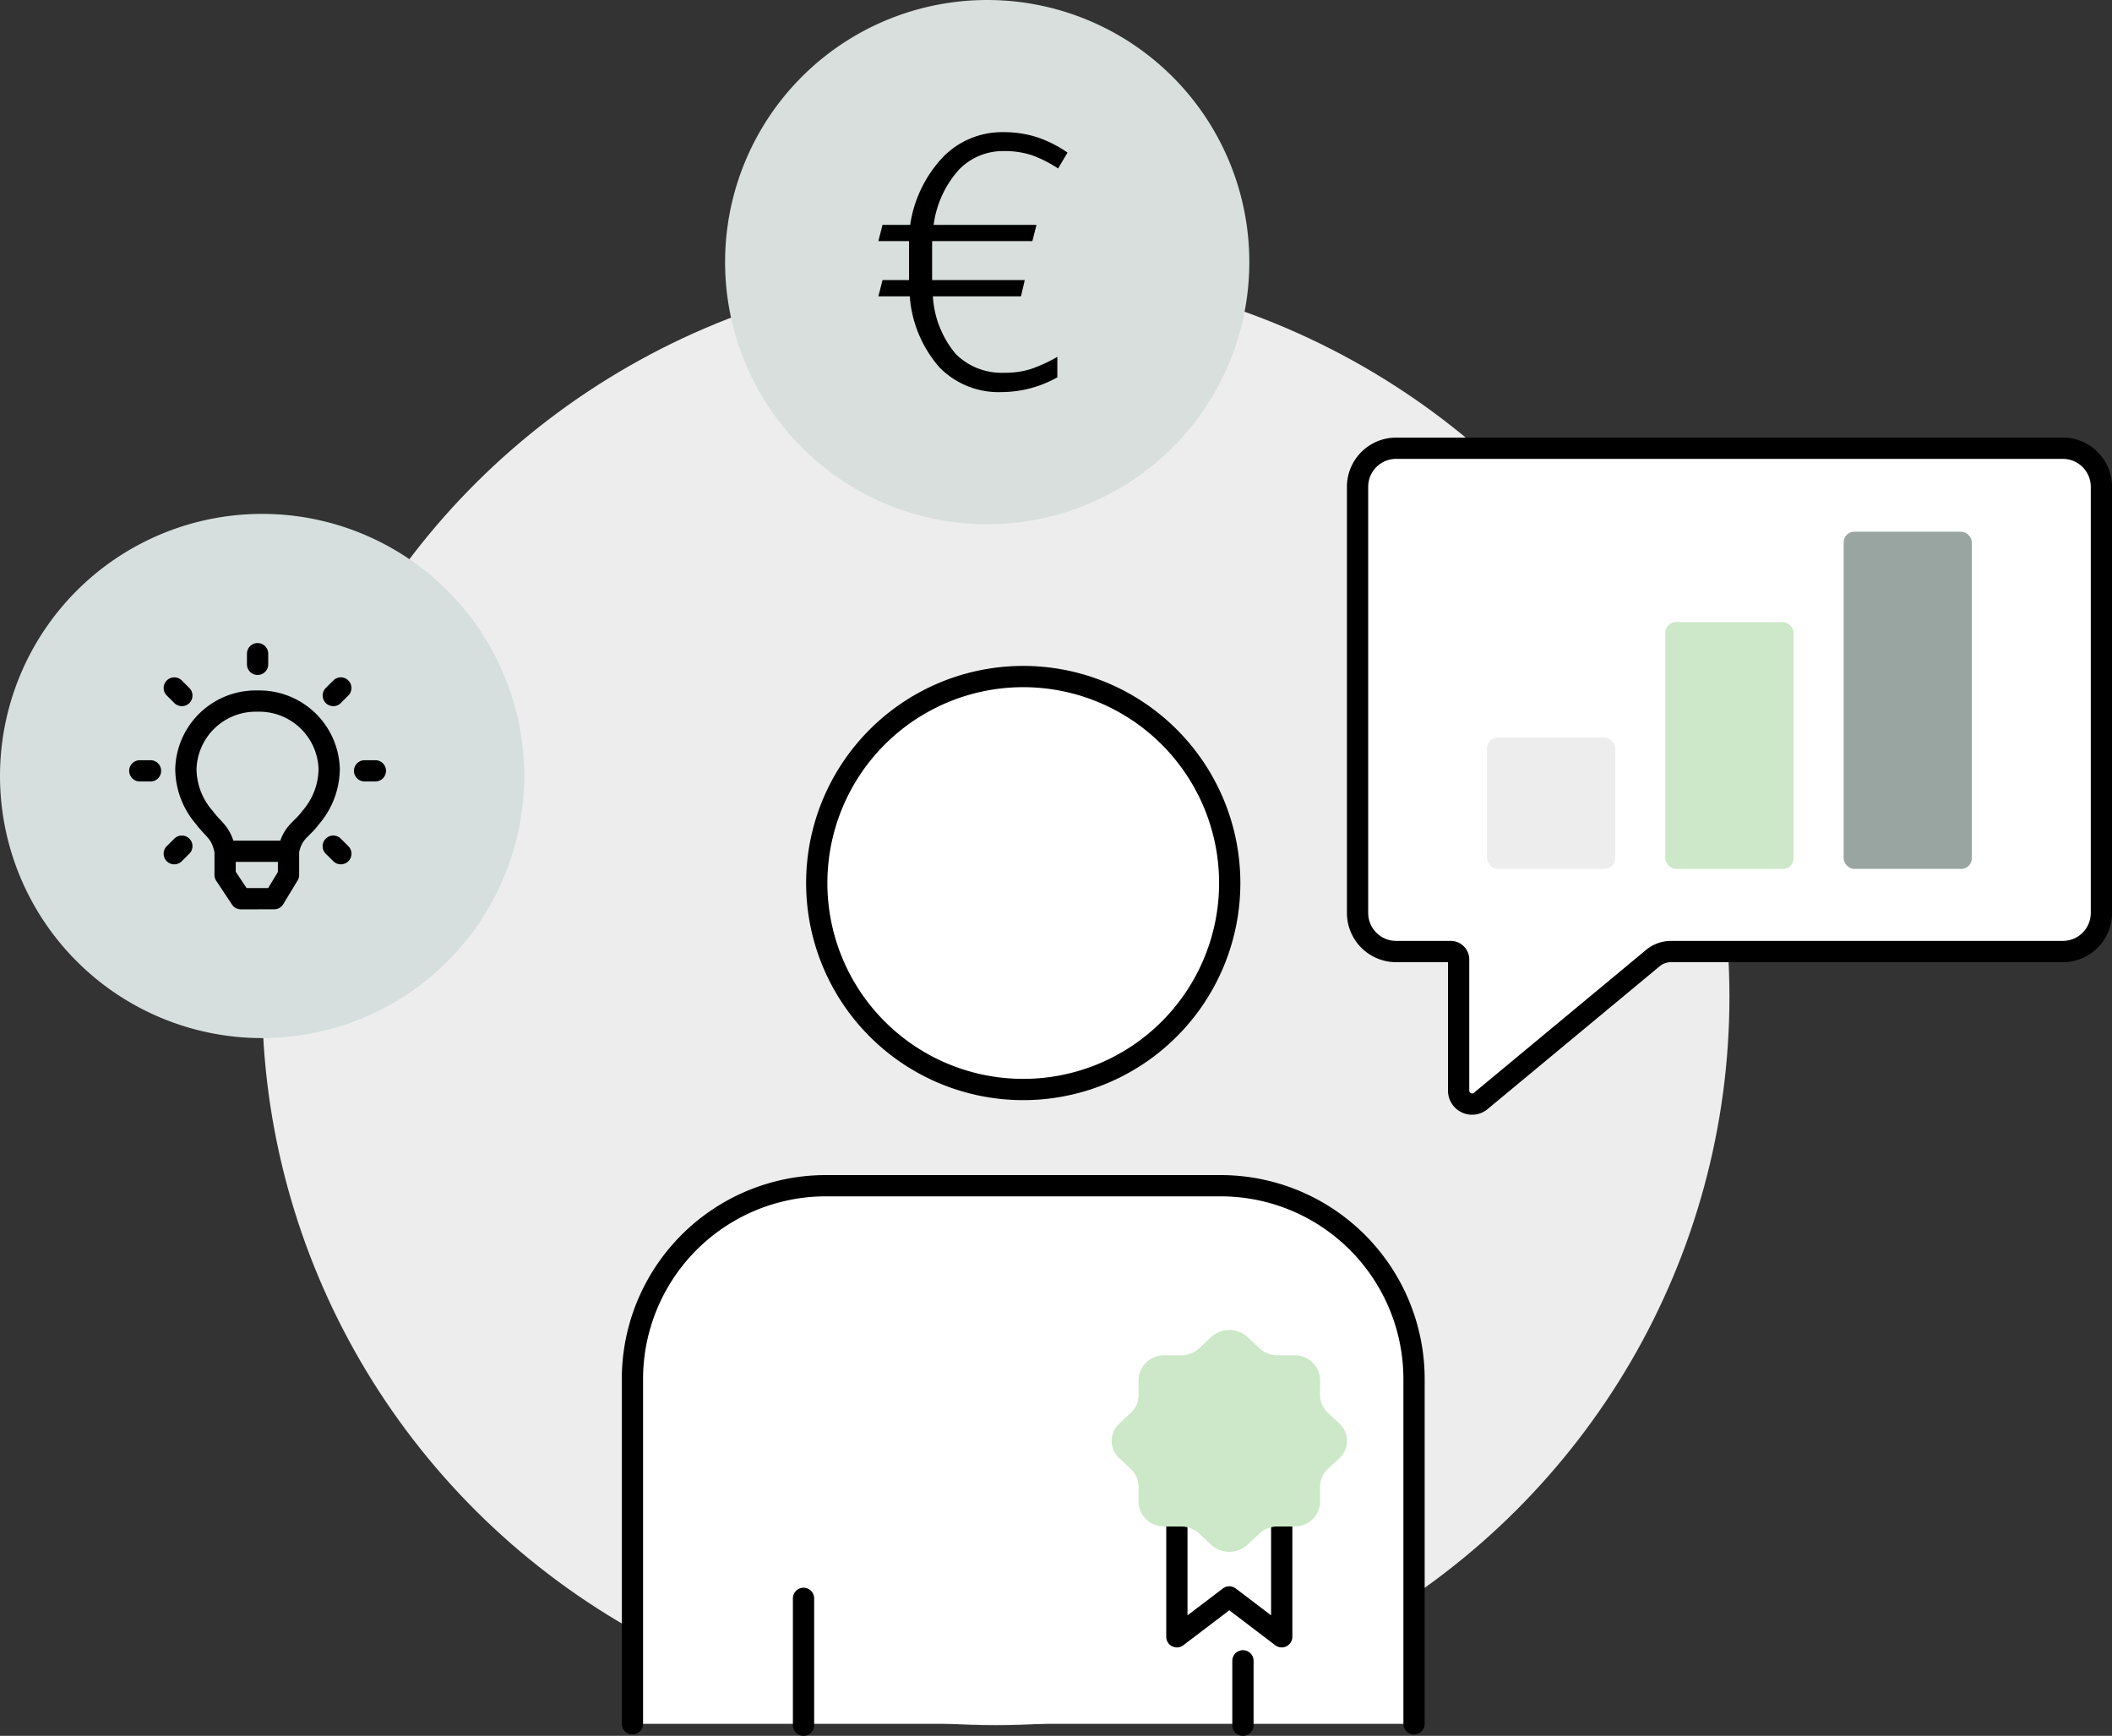
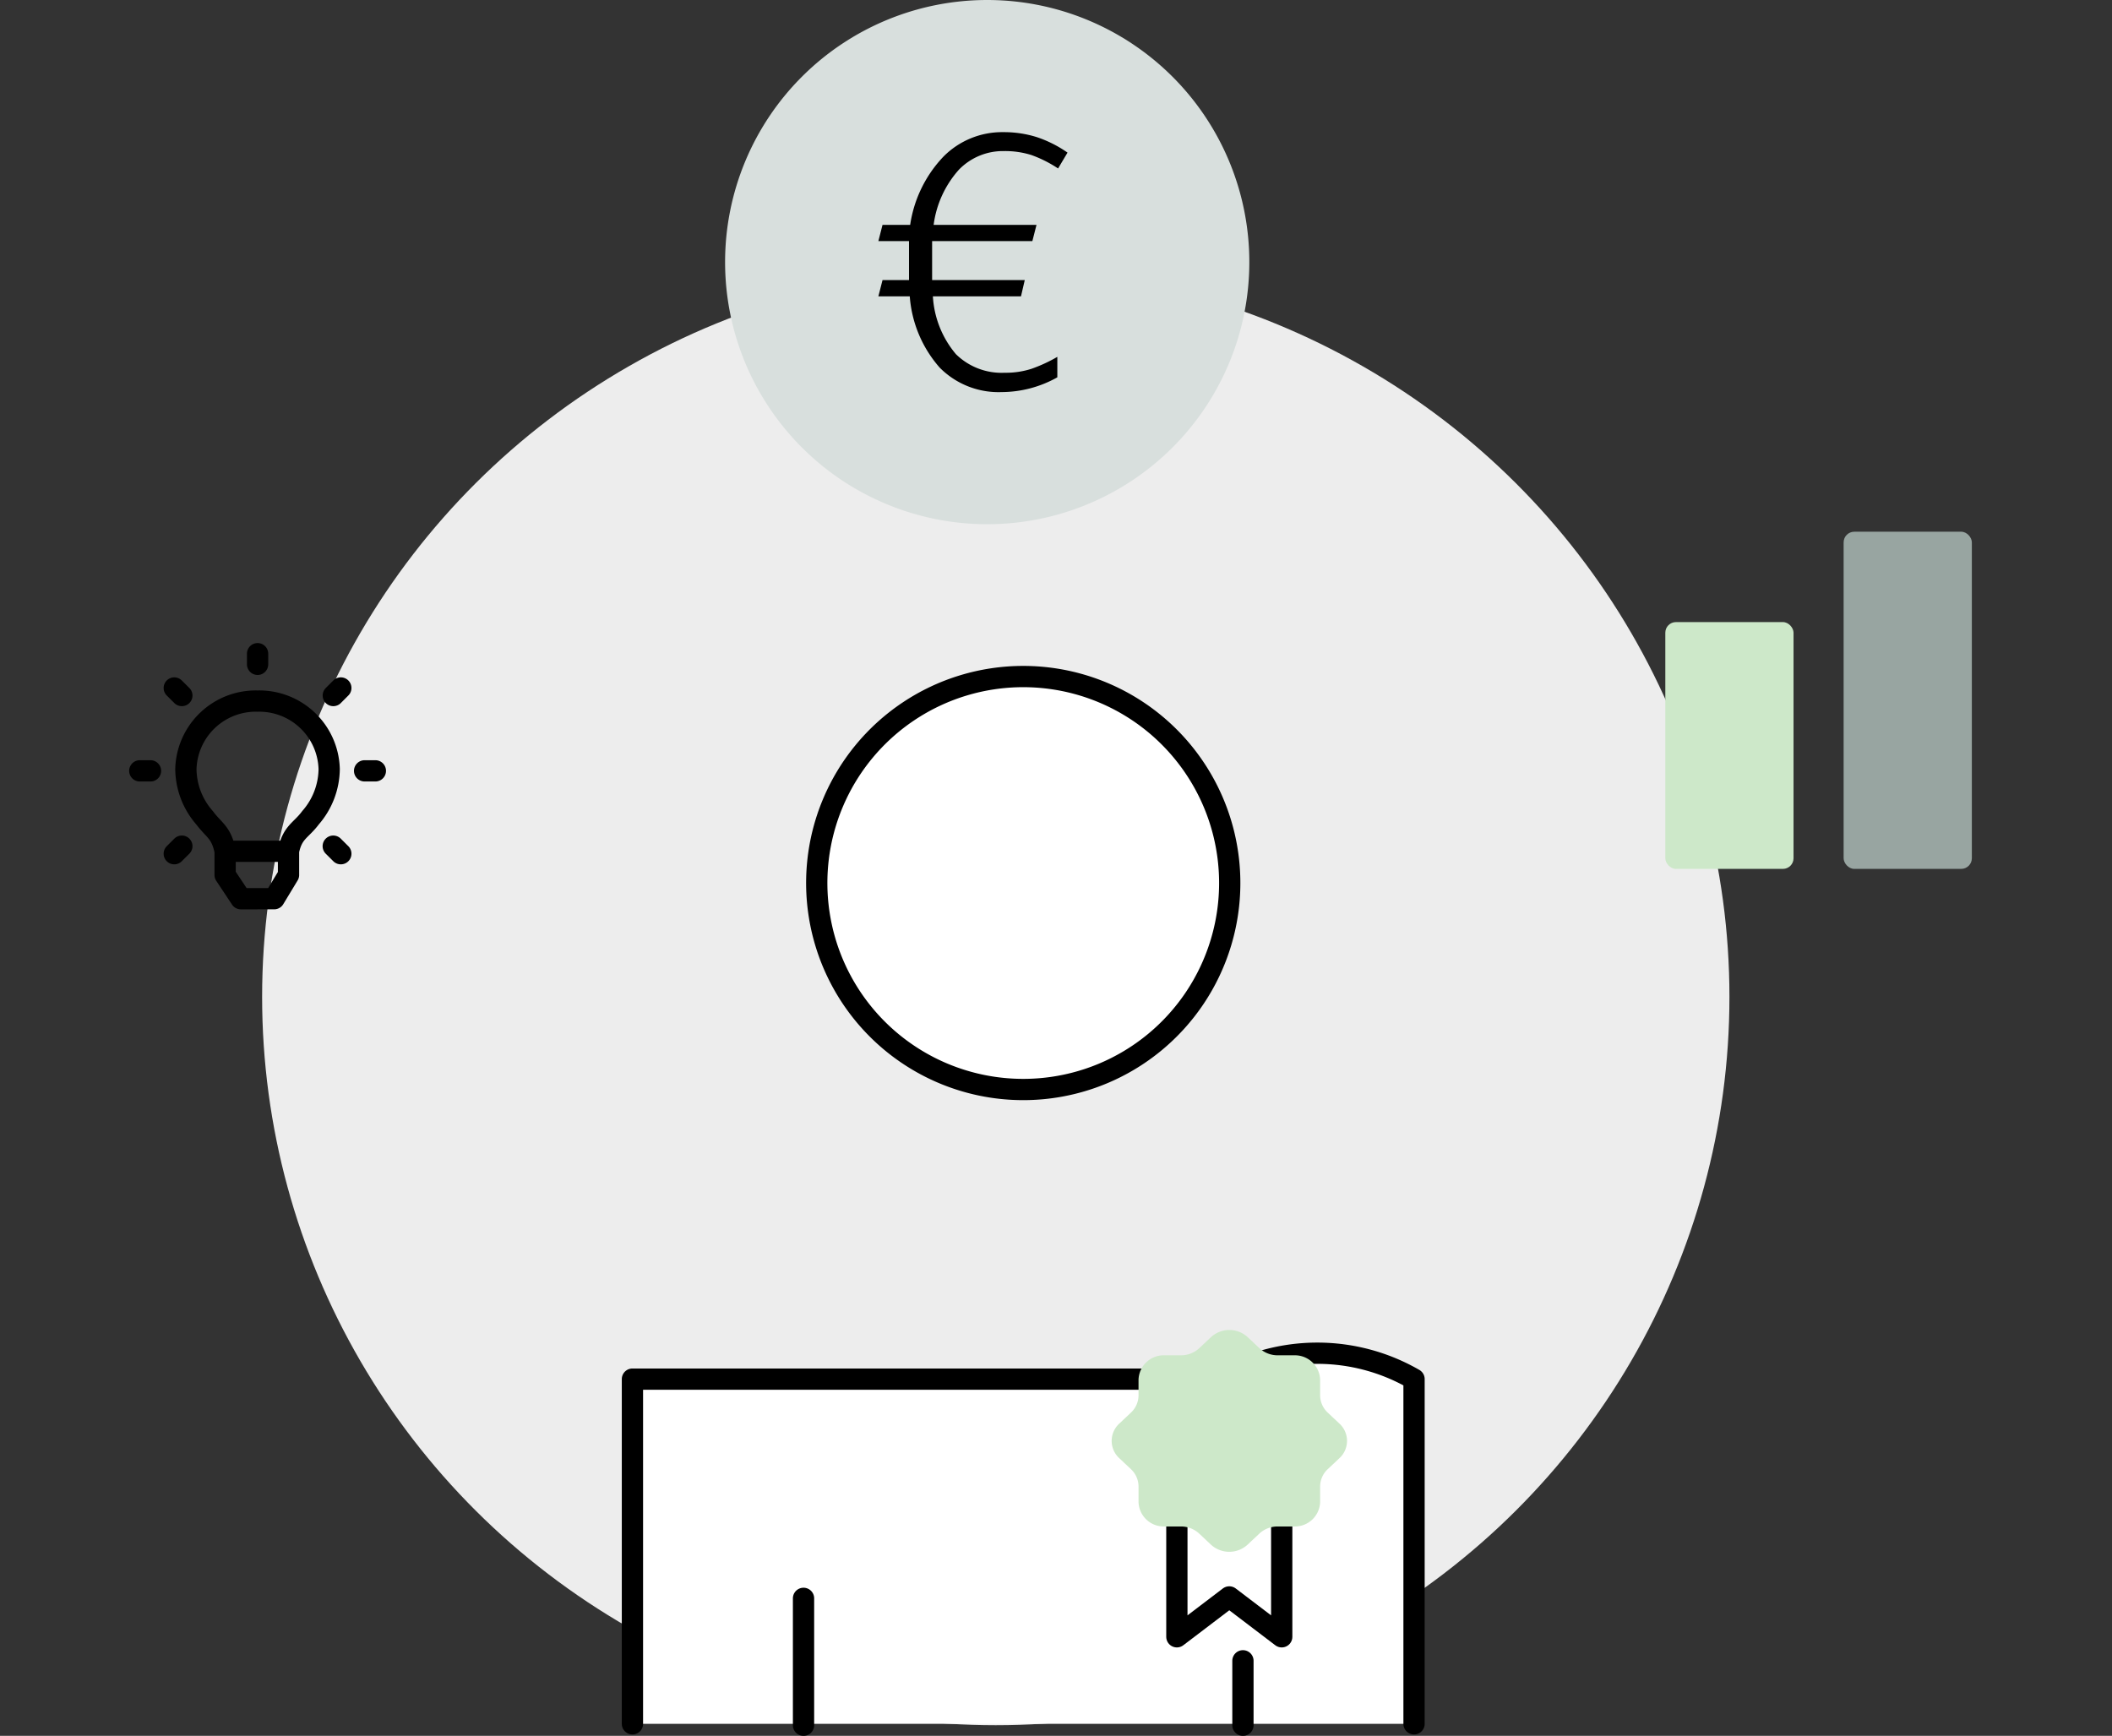
<svg xmlns="http://www.w3.org/2000/svg" width="198.632" height="163.262" viewBox="0 0 198.632 163.262">
  <rect x="0" y="0" width="198.632" height="163.262" fill="#333333" stroke="none" />
  <g id="Gruppe_3856" data-name="Gruppe 3856" transform="translate(-249.348 -2165.855)">
    <ellipse id="Ellipse_511" data-name="Ellipse 511" cx="69" cy="68.5" rx="69" ry="68.5" transform="translate(274 2191.117)" fill="#ededed" />
    <g id="Gruppe_3725" data-name="Gruppe 3725" transform="translate(249.348 2214.187)">
-       <path id="Pfad_4656" data-name="Pfad 4656" d="M13.808,0A24.652,24.652,0,1,1-10.844,24.652,24.652,24.652,0,0,1,13.808,0Z" transform="translate(10.844)" fill="#d6dfdd" />
-     </g>
+       </g>
    <g id="Gruppe_3726" data-name="Gruppe 3726" transform="translate(262.495 2227.334)">
      <path id="Pfad_4657" data-name="Pfad 4657" d="M0,6.173H1.007M11.074-.388A6.574,6.574,0,0,0,4.335,6.005a7.04,7.04,0,0,0,1.757,4.581C7,11.8,7.657,11.925,8.027,13.737M11.074-.388a6.575,6.575,0,0,1,6.738,6.393,7.064,7.064,0,0,1-1.757,4.581c-.9,1.212-1.705,1.337-2.071,3.151m0,0H8.123m2.951,4.46h1.564l1.35-2.232V13.737m-5.963,0v2.228L9.509,18.2h1.5m.07-23.045v1M18.907-1.62,18.2-.911m3.956,7.084H21.144m-2.237,7.793-.712-.709m-14.952.709.712-.709M3.244-1.62l.712.709M0,6.173H1.007M0,6.173H1.007M11.074-.388A6.574,6.574,0,0,0,4.335,6.005a7.04,7.04,0,0,0,1.757,4.581C7,11.8,7.657,11.925,8.027,13.737M11.074-.388a6.575,6.575,0,0,1,6.738,6.393,7.064,7.064,0,0,1-1.757,4.581c-.9,1.212-1.705,1.337-2.071,3.151m0,0H8.123m2.951,4.46h1.564l1.35-2.232V13.737m-5.963,0v2.228L9.509,18.2h1.5m.07-23.045v1M18.907-1.62,18.2-.911m3.956,7.084H21.144m-2.237,7.793-.712-.709m-14.952.709.712-.709M3.244-1.62l.712.709M0,6.173H1.007" transform="translate(0 4.848)" fill="none" stroke="#000" stroke-linecap="round" stroke-linejoin="round" stroke-width="2" />
    </g>
    <g id="Gruppe_3730" data-name="Gruppe 3730" transform="translate(317.542 2165.855)">
      <path id="Pfad_4661" data-name="Pfad 4661" d="M13.808,0A24.652,24.652,0,1,1-10.844,24.652,24.652,24.652,0,0,1,13.808,0Z" transform="translate(10.844)" fill="#d8dfdd" />
    </g>
    <g id="Gruppe_3731" data-name="Gruppe 3731" transform="translate(324.273 2229.486)">
      <path id="Pfad_4662" data-name="Pfad 4662" d="M18.576,9.288A16.582,16.582,0,1,1,1.994-7.294,16.581,16.581,0,0,1,18.576,9.288" transform="translate(14.588 7.294)" fill="none" />
    </g>
    <g id="Gruppe_3732" data-name="Gruppe 3732" transform="translate(326.164 2229.486)" style="isolation: isolate">
      <path id="Pfad_4663" data-name="Pfad 4663" d="M24.251,12.126A19.42,19.42,0,1,1,4.832-7.294,19.419,19.419,0,0,1,24.251,12.126Z" transform="translate(14.588 7.294)" fill="#fff" stroke="#000" stroke-linecap="round" stroke-linejoin="round" stroke-width="2" />
    </g>
    <g id="Gruppe_3733" data-name="Gruppe 3733" transform="translate(308.828 2277.374)" style="isolation: isolate">
-       <path id="Pfad_4664" data-name="Pfad 4664" d="M0,31.6V-.819A18.191,18.191,0,0,1,18.192-19.011H55.317A18.191,18.191,0,0,1,73.509-.819V31.6m-57.418-11.8V31.732m41.326-6.059v6.059" transform="translate(0 19.011)" fill="#fff" stroke="#000" stroke-linecap="round" stroke-linejoin="round" stroke-width="2" />
+       <path id="Pfad_4664" data-name="Pfad 4664" d="M0,31.6V-.819H55.317A18.191,18.191,0,0,1,73.509-.819V31.6m-57.418-11.8V31.732m41.326-6.059v6.059" transform="translate(0 19.011)" fill="#fff" stroke="#000" stroke-linecap="round" stroke-linejoin="round" stroke-width="2" />
    </g>
    <g id="Gruppe_3734" data-name="Gruppe 3734" transform="translate(331.961 2178.287)">
      <path id="Pfad_4665" data-name="Pfad 4665" d="M7.846,1.181a8.214,8.214,0,0,1,2.58.372,11.614,11.614,0,0,1,2.508,1.263l.888-1.492a11.272,11.272,0,0,0-2.9-1.46A10.3,10.3,0,0,0,7.774-.6,7.764,7.764,0,0,0,2.153,1.7,11.783,11.783,0,0,0-.977,8.119h-2.6l-.39,1.528h2.88v3.667h-2.49l-.39,1.528h2.952A11.39,11.39,0,0,0,1.8,21.547a7.783,7.783,0,0,0,5.832,2.3,10.746,10.746,0,0,0,5.231-1.388V20.534a14.152,14.152,0,0,1-2.419,1.12,7.836,7.836,0,0,1-2.526.375,6.124,6.124,0,0,1-4.59-1.746,9.235,9.235,0,0,1-2.169-5.442H9.445L9.8,13.314H1.087V9.647h9.428l.39-1.528H1.23A9.656,9.656,0,0,1,3.613,2.924,5.764,5.764,0,0,1,7.846,1.181" transform="translate(3.965 0.597)" />
    </g>
    <path id="Pfad_4670" data-name="Pfad 4670" d="M0,.494l4.93-3.75L9.861.494V-11.68L0-11.728Z" transform="translate(360.032 2319.306)" fill="none" stroke="#000" stroke-linejoin="round" stroke-width="2" />
    <g id="Gruppe_3735" data-name="Gruppe 3735" transform="translate(353.902 2290.944)">
      <path id="Pfad_4635" data-name="Pfad 4635" d="M.1.248V-1.215a2.372,2.372,0,0,1,2.438-2.3H4.092a2.515,2.515,0,0,0,1.724-.674l1.1-1.034a2.544,2.544,0,0,1,3.449,0l1.1,1.034a2.516,2.516,0,0,0,1.725.674h1.551a2.372,2.372,0,0,1,2.438,2.3V.248a2.233,2.233,0,0,0,.715,1.626l1.1,1.035a2.207,2.207,0,0,1,0,3.251l-1.1,1.035a2.235,2.235,0,0,0-.715,1.626v1.463a2.372,2.372,0,0,1-2.438,2.3H13.183a2.516,2.516,0,0,0-1.725.674l-1.1,1.034a2.544,2.544,0,0,1-3.449,0l-1.1-1.034a2.513,2.513,0,0,0-1.724-.674H2.541A2.372,2.372,0,0,1,.1,10.284V8.821A2.238,2.238,0,0,0-.612,7.195l-1.1-1.035a2.207,2.207,0,0,1,0-3.251l1.1-1.035A2.236,2.236,0,0,0,.1.248" transform="translate(2.424 5.896)" fill="#cde8c9" />
    </g>
-     <path id="Pfad_998" data-name="Pfad 998" d="M3282.791,137.173h-62.7a3.628,3.628,0,0,0-3.627,3.627v40.083a3.628,3.628,0,0,0,3.627,3.627h5.134a.744.744,0,0,1,.744.744v12.339a1.266,1.266,0,0,0,2.074.974l16.194-13.441a2.676,2.676,0,0,1,1.708-.616h36.85a3.627,3.627,0,0,0,3.627-3.627V140.8A3.627,3.627,0,0,0,3282.791,137.173Z" transform="translate(-2839.438 2070.84)" fill="#fff" stroke="#000" stroke-linecap="round" stroke-linejoin="round" stroke-width="2" />
    <g id="Gruppe_3742" data-name="Gruppe 3742" transform="translate(389.2 2215.865)">
      <g id="Gruppe_3707" data-name="Gruppe 3707" transform="translate(0 0)">
        <rect id="Rechteck_1287" data-name="Rechteck 1287" width="12.059" height="31.711" rx="1" transform="translate(33.54 0)" fill="#98a5a1" />
        <rect id="Rechteck_1288" data-name="Rechteck 1288" width="12.059" height="23.212" rx="1" transform="translate(16.77 8.499)" fill="#cde8c9" />
        <rect id="Rechteck_1289" data-name="Rechteck 1289" width="12.059" height="12.347" rx="1" transform="translate(0 19.364)" fill="#ededed" />
      </g>
    </g>
  </g>
</svg>